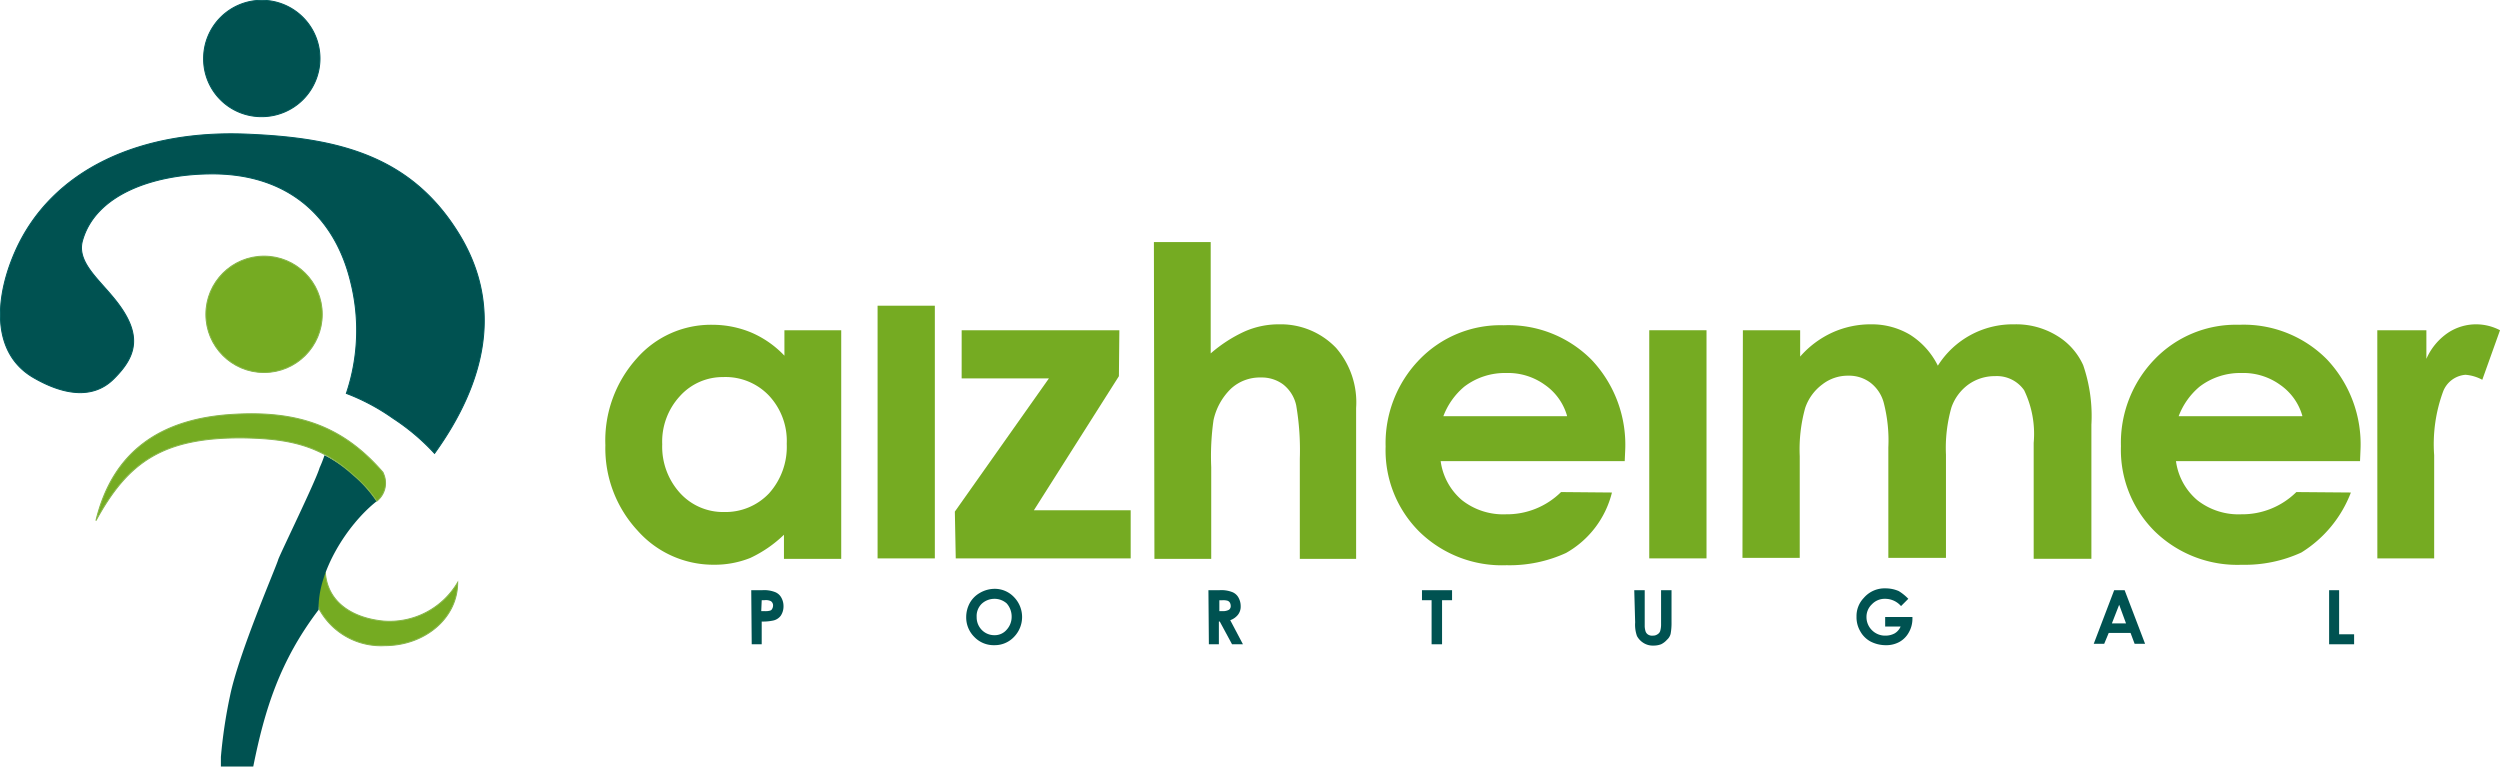
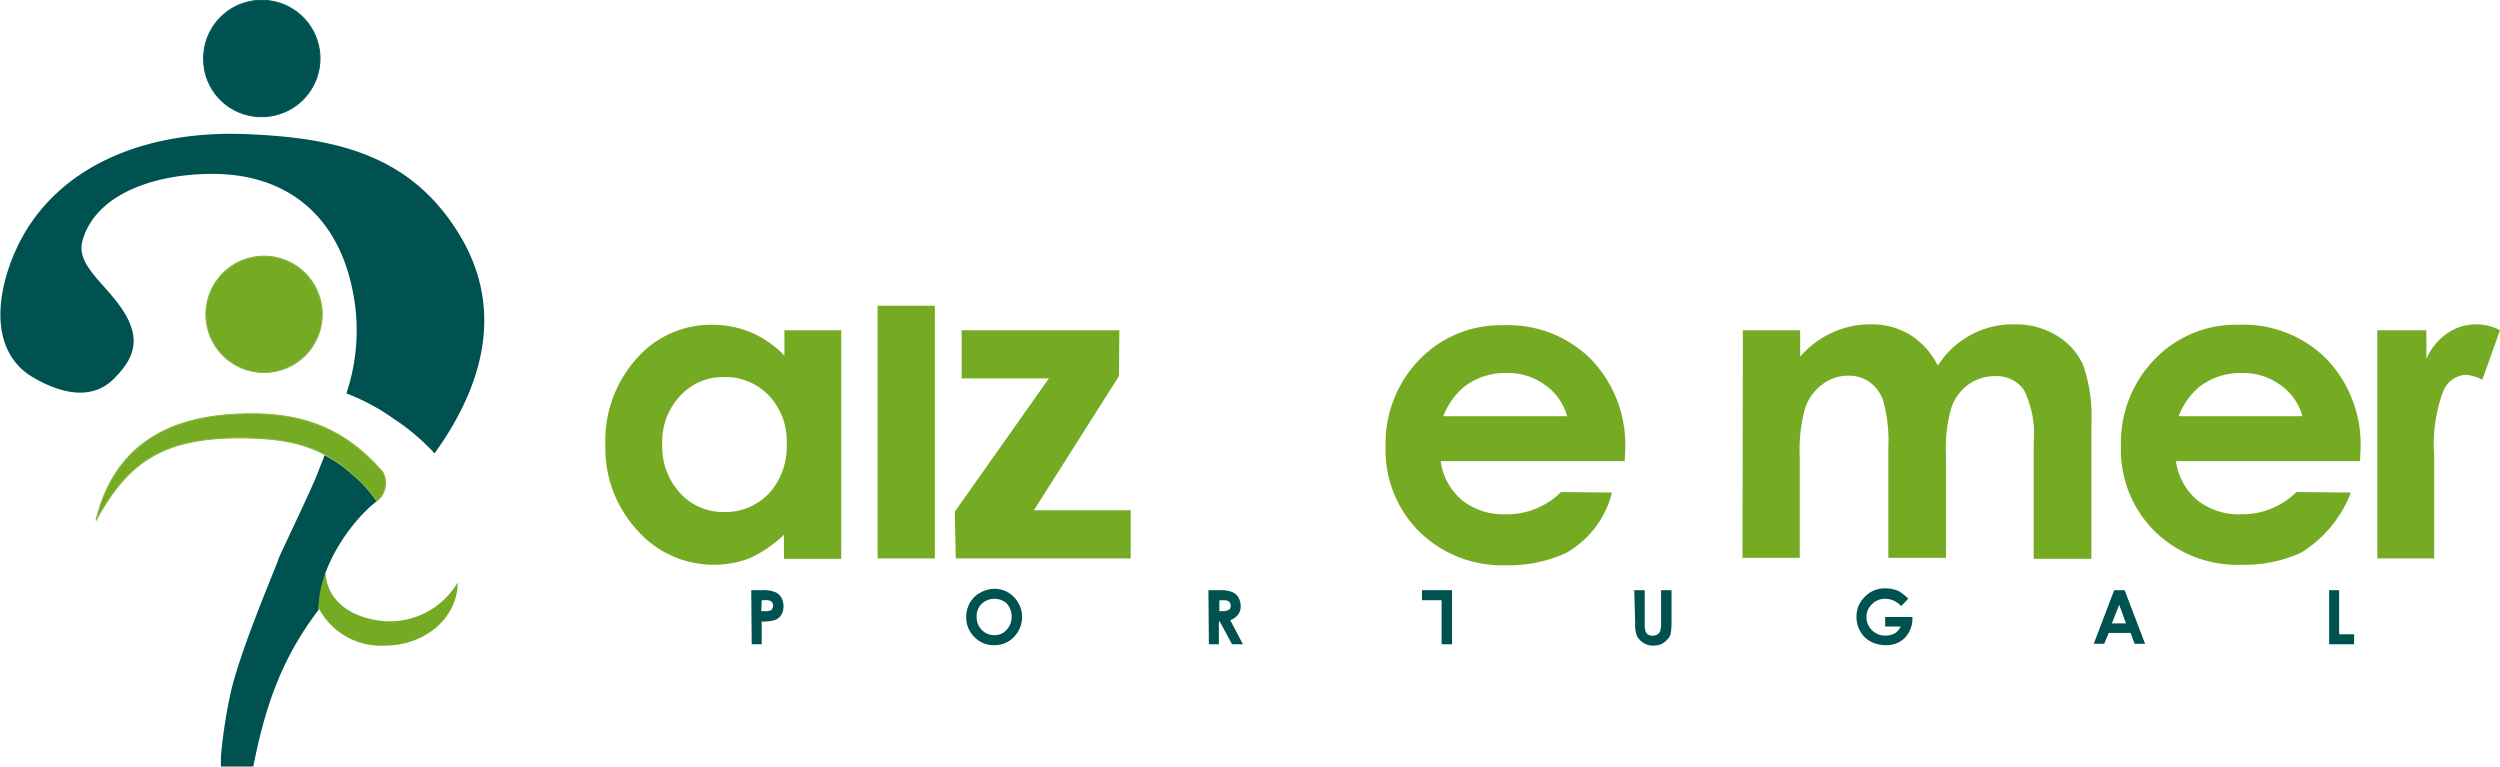
<svg xmlns="http://www.w3.org/2000/svg" width="191.156" height="58.61" viewBox="0 0 191.156 58.61">
  <defs>
    <clipPath id="clip-path">
      <rect id="Rectangle_5" data-name="Rectangle 5" width="191.156" height="58.61" fill="none" />
    </clipPath>
  </defs>
  <g id="Group_7" data-name="Group 7" style="isolation: isolate">
    <g id="Group_6" data-name="Group 6" clip-path="url(#clip-path)">
      <g id="Group_5" data-name="Group 5" transform="translate(0 0)">
        <g id="Group_4" data-name="Group 4" clip-path="url(#clip-path)">
          <g id="Group_3" data-name="Group 3" transform="translate(0 0)" style="mix-blend-mode: multiply;isolation: isolate">
            <g id="Group_2" data-name="Group 2">
              <g id="Group_1" data-name="Group 1" clip-path="url(#clip-path)">
                <path id="Path_1" data-name="Path 1" d="M95.992,75.414h.834a2.3,2.3,0,0,1,.973.139.931.931,0,0,1,.486.417,1.331,1.331,0,0,1,.174.66,1.287,1.287,0,0,1-.208.73.972.972,0,0,1-.625.382,3.771,3.771,0,0,1-.834.07v1.737h-.764Zm.765,1.6H97a1.313,1.313,0,0,0,.417-.035.244.244,0,0,0,.174-.139.5.5,0,0,0,.069-.244.384.384,0,0,0-.174-.348A.893.893,0,0,0,97,76.178h-.208Z" transform="translate(-38.55 -30.286)" fill="#005251" fill-rule="evenodd" />
                <path id="Path_2" data-name="Path 2" d="M125.614,75.239a2.021,2.021,0,0,1,1.494.626,2.182,2.182,0,0,1,0,3.058,2.021,2.021,0,0,1-1.494.625,2.043,2.043,0,0,1-1.529-.625,2.1,2.1,0,0,1-.625-1.529,2.257,2.257,0,0,1,.278-1.077,2.018,2.018,0,0,1,.765-.765,2.253,2.253,0,0,1,1.112-.313m0,.765a1.426,1.426,0,0,0-.973.382,1.308,1.308,0,0,0-.382,1.008,1.374,1.374,0,0,0,.486,1.077,1.337,1.337,0,0,0,.869.313,1.191,1.191,0,0,0,.938-.417,1.452,1.452,0,0,0,.382-1.008,1.515,1.515,0,0,0-.382-1.008,1.411,1.411,0,0,0-.938-.348" transform="translate(-49.582 -30.216)" fill="#005251" fill-rule="evenodd" />
                <path id="Path_3" data-name="Path 3" d="M154.41,75.414h.835a2.3,2.3,0,0,1,.972.139.928.928,0,0,1,.486.417,1.331,1.331,0,0,1,.174.66,1.007,1.007,0,0,1-.208.661,1.3,1.3,0,0,1-.591.416l.972,1.842h-.834l-.938-1.737h-.069v1.737h-.765Zm.8,1.6h.244a.981.981,0,0,0,.521-.1.339.339,0,0,0,.139-.313.5.5,0,0,0-.069-.243.352.352,0,0,0-.174-.139,1.2,1.2,0,0,0-.418-.035h-.208v.834Z" transform="translate(-62.011 -30.286)" fill="#005251" fill-rule="evenodd" />
-                 <path id="Path_4" data-name="Path 4" d="M181.7,75.414H184v.765h-.765v3.37h-.8v-3.37H181.7Z" transform="translate(-72.972 -30.286)" fill="#005251" />
+                 <path id="Path_4" data-name="Path 4" d="M181.7,75.414H184v.765v3.37h-.8v-3.37H181.7Z" transform="translate(-72.972 -30.286)" fill="#005251" />
                <path id="Path_5" data-name="Path 5" d="M208.822,75.414h.8v2.675a1.439,1.439,0,0,0,.069.486.466.466,0,0,0,.208.244.573.573,0,0,0,.348.069.589.589,0,0,0,.348-.1.468.468,0,0,0,.208-.244,1.783,1.783,0,0,0,.069-.556V75.414h.8v2.467a4.5,4.5,0,0,1-.069.869.9.9,0,0,1-.278.452,1.434,1.434,0,0,1-.452.347,1.624,1.624,0,0,1-.591.1,1.324,1.324,0,0,1-.765-.209,1.4,1.4,0,0,1-.487-.521,2.57,2.57,0,0,1-.139-1.042Z" transform="translate(-83.863 -30.286)" fill="#005251" />
                <path id="Path_6" data-name="Path 6" d="M241.18,75.98l-.556.556a1.6,1.6,0,0,0-1.217-.556,1.337,1.337,0,0,0-1.008.417,1.317,1.317,0,0,0-.416.973,1.4,1.4,0,0,0,.416,1.008,1.417,1.417,0,0,0,1.042.417,1.465,1.465,0,0,0,.7-.174,1.125,1.125,0,0,0,.452-.521h-1.182v-.729h2.085v.174a2.1,2.1,0,0,1-.278,1.008,1.845,1.845,0,0,1-.729.73,2.1,2.1,0,0,1-1.043.243,2.543,2.543,0,0,1-1.147-.278,1.969,1.969,0,0,1-.8-.8,2.116,2.116,0,0,1-.278-1.112,1.993,1.993,0,0,1,.556-1.425,2.087,2.087,0,0,1,1.668-.73,2.5,2.5,0,0,1,1.008.209,3.654,3.654,0,0,1,.73.591" transform="translate(-95.267 -30.193)" fill="#005251" />
                <path id="Path_7" data-name="Path 7" d="M269.095,75.414h.8l1.564,4.1h-.8l-.312-.834h-1.668l-.347.834h-.8Zm.382,1.112-.556,1.425H270Z" transform="translate(-107.44 -30.286)" fill="#005251" fill-rule="evenodd" />
                <path id="Path_8" data-name="Path 8" d="M297.611,75.414h.765v3.371h1.146v.764h-1.911Z" transform="translate(-119.521 -30.286)" fill="#005251" />
                <path id="Path_9" data-name="Path 9" d="M91.043,41.918h4.344V59.4H91.008V57.555a9.5,9.5,0,0,1-2.571,1.772,7.327,7.327,0,0,1-2.78.521,7.742,7.742,0,0,1-5.837-2.606,9.256,9.256,0,0,1-2.467-6.533,9.381,9.381,0,0,1,2.4-6.637,7.532,7.532,0,0,1,5.8-2.571,7.723,7.723,0,0,1,2.954.591,7.641,7.641,0,0,1,2.537,1.772ZM86.421,45.5a4.395,4.395,0,0,0-3.371,1.459A5.124,5.124,0,0,0,81.7,50.64a5.269,5.269,0,0,0,1.355,3.718,4.447,4.447,0,0,0,3.371,1.459,4.585,4.585,0,0,0,3.44-1.425,5.326,5.326,0,0,0,1.355-3.788,5.068,5.068,0,0,0-1.355-3.683,4.585,4.585,0,0,0-3.44-1.425" transform="translate(-31.065 -16.667)" fill="#75ab22" fill-rule="evenodd" />
                <rect id="Rectangle_1" data-name="Rectangle 1" width="4.378" height="19.321" transform="translate(67.102 23.375)" fill="#75ab22" />
                <path id="Path_10" data-name="Path 10" d="M122.529,42.2h12.058l-.035,3.51-6.5,10.251h7.4v3.683H122.077l-.069-3.579L129.2,45.881h-6.672Z" transform="translate(-48.998 -16.947)" fill="#75ab22" />
-                 <path id="Path_11" data-name="Path 11" d="M147.443,30.933h4.343v8.513a10.764,10.764,0,0,1,2.572-1.668,6.436,6.436,0,0,1,2.64-.556,5.848,5.848,0,0,1,4.379,1.807,6.356,6.356,0,0,1,1.528,4.587V55.153H158.6V47.508a20.279,20.279,0,0,0-.278-4.1,2.781,2.781,0,0,0-1.008-1.6,2.753,2.753,0,0,0-1.7-.521,3.255,3.255,0,0,0-2.293.869,4.752,4.752,0,0,0-1.321,2.4,19.639,19.639,0,0,0-.174,3.58v7.019h-4.343Z" transform="translate(-59.213 -12.423)" fill="#75ab22" />
                <path id="Path_12" data-name="Path 12" d="M195.336,51.949H181.263a4.74,4.74,0,0,0,1.633,2.988,5.1,5.1,0,0,0,3.371,1.077,5.881,5.881,0,0,0,4.2-1.7l3.892.035a7.314,7.314,0,0,1-3.51,4.621,10.341,10.341,0,0,1-4.552.938,9.037,9.037,0,0,1-6.672-2.571,8.774,8.774,0,0,1-2.571-6.5,9.179,9.179,0,0,1,2.571-6.637,8.622,8.622,0,0,1,6.463-2.641A8.954,8.954,0,0,1,192.8,44.2a9.446,9.446,0,0,1,2.571,6.95Zm-4.413-3.475a4.321,4.321,0,0,0-1.7-2.363,4.808,4.808,0,0,0-2.954-.9,5.114,5.114,0,0,0-3.2,1.043,5.466,5.466,0,0,0-1.6,2.258h9.452Z" transform="translate(-71.106 -16.69)" fill="#75ab22" fill-rule="evenodd" />
-                 <rect id="Rectangle_2" data-name="Rectangle 2" width="4.378" height="17.444" transform="translate(126.106 25.251)" fill="#75ab22" />
                <path id="Path_13" data-name="Path 13" d="M222.678,41.895h4.379V43.91a7.285,7.285,0,0,1,2.467-1.842,7.091,7.091,0,0,1,2.988-.625,5.7,5.7,0,0,1,2.954.8,5.883,5.883,0,0,1,2.12,2.362,6.772,6.772,0,0,1,5.838-3.162,5.964,5.964,0,0,1,3.266.869A5.034,5.034,0,0,1,248.7,44.57a11.97,11.97,0,0,1,.626,4.553V59.373h-4.413V50.512a7.681,7.681,0,0,0-.73-4.031,2.542,2.542,0,0,0-2.224-1.077,3.458,3.458,0,0,0-2.015.625,3.637,3.637,0,0,0-1.321,1.772,11.332,11.332,0,0,0-.417,3.614V59.3H233.8V50.86a11.51,11.51,0,0,0-.347-3.405,2.851,2.851,0,0,0-1.042-1.564,2.724,2.724,0,0,0-1.668-.521,3.164,3.164,0,0,0-1.981.66,3.729,3.729,0,0,0-1.32,1.807,11.815,11.815,0,0,0-.417,3.683V59.3h-4.379Z" transform="translate(-89.413 -16.644)" fill="#75ab22" />
                <path id="Path_14" data-name="Path 14" d="M289.293,51.926H275.22a4.739,4.739,0,0,0,1.633,2.988,5.1,5.1,0,0,0,3.371,1.077,5.881,5.881,0,0,0,4.2-1.7l4.17.035a9.289,9.289,0,0,1-3.787,4.587,10.34,10.34,0,0,1-4.552.938,9.037,9.037,0,0,1-6.672-2.571,8.774,8.774,0,0,1-2.571-6.5,9.179,9.179,0,0,1,2.571-6.637A8.622,8.622,0,0,1,280.05,41.5a8.954,8.954,0,0,1,6.707,2.641,9.446,9.446,0,0,1,2.571,6.95Zm-4.413-3.475a4.321,4.321,0,0,0-1.7-2.363,4.808,4.808,0,0,0-2.954-.9,5.114,5.114,0,0,0-3.2,1.043,5.466,5.466,0,0,0-1.6,2.258h9.452Z" transform="translate(-108.84 -16.667)" fill="#75ab22" fill-rule="evenodd" />
                <path id="Path_15" data-name="Path 15" d="M303.767,41.895h3.753v2.189a4.657,4.657,0,0,1,1.633-1.981,3.888,3.888,0,0,1,2.224-.66,3.938,3.938,0,0,1,1.773.452l-1.355,3.788a3.24,3.24,0,0,0-1.285-.382,2,2,0,0,0-1.7,1.251,11.649,11.649,0,0,0-.695,4.9v7.888h-4.344Z" transform="translate(-121.993 -16.644)" fill="#75ab22" />
                <path id="Path_16" data-name="Path 16" d="M26.018,4.487a4.448,4.448,0,1,1,4.448,4.448,4.412,4.412,0,0,1-4.448-4.448" transform="translate(-10.449 -0.016)" fill="#005251" />
                <path id="Path_17" data-name="Path 17" d="M26.018,4.487a4.448,4.448,0,1,1,4.448,4.448A4.412,4.412,0,0,1,26.018,4.487Z" transform="translate(-10.449 -0.016)" fill="none" stroke="#005b5c" stroke-miterlimit="3.864" stroke-width="0.079" />
                <path id="Path_18" data-name="Path 18" d="M40.846,73.266c.208,2.328,2.224,3.44,4.448,3.648a6.033,6.033,0,0,0,5.664-2.954c0,2.745-2.537,4.83-5.56,4.83a5.375,5.375,0,0,1-5.039-2.815c-.035-.625-.729-1.008-.591-1.633.069-.452.869-.695,1.077-1.077" transform="translate(-15.964 -29.424)" fill="#75ab22" />
-                 <path id="Path_19" data-name="Path 19" d="M40.846,73.266c.208,2.328,2.224,3.44,4.448,3.648a6.033,6.033,0,0,0,5.664-2.954c0,2.745-2.537,4.83-5.56,4.83a5.375,5.375,0,0,1-5.039-2.815c-.035-.625-.729-1.008-.591-1.633C39.838,73.891,40.638,73.648,40.846,73.266Z" transform="translate(-15.964 -29.424)" fill="none" stroke="#88b64b" stroke-miterlimit="3.864" stroke-width="0.079" />
                <path id="Path_20" data-name="Path 20" d="M36.148,58.167a10.736,10.736,0,0,1,4,3.51c-2.294,1.807-4.552,5.456-4.448,8.305-2.988,3.927-4.135,7.679-5,11.988H28.225v-.73a37.931,37.931,0,0,1,.695-4.656c.661-3.267,3.545-9.9,3.684-10.425.1-.348,2.919-6.116,3.162-7.019a9.527,9.527,0,0,0,.382-.973" transform="translate(-11.335 -23.36)" fill="#005251" />
                <path id="Path_21" data-name="Path 21" d="M26.309,37.181a4.448,4.448,0,1,1,4.448,4.448,4.434,4.434,0,0,1-4.448-4.448" transform="translate(-10.566 -13.146)" fill="#75ab22" />
                <circle id="Ellipse_1" data-name="Ellipse 1" cx="4.448" cy="4.448" r="4.448" transform="translate(15.743 19.587)" fill="none" stroke="#88b64b" stroke-miterlimit="3.864" stroke-width="0.079" />
                <path id="Path_22" data-name="Path 22" d="M26.5,36.948a16.121,16.121,0,0,1,3.579,1.911,16.574,16.574,0,0,1,3.163,2.675c3.926-5.456,5.316-11.363,1.737-16.992-3.579-5.664-8.931-7.089-15.707-7.4-8.444-.452-15.324,2.676-18.1,8.965-1.529,3.475-1.877,7.715,1.39,9.626,2.085,1.216,4.483,1.807,6.185.069,1.7-1.7,2.259-3.371-.035-6.151-1.216-1.494-2.814-2.78-2.4-4.343.973-3.58,5.456-5.109,9.765-5.143,5.734-.069,9.521,3.058,10.772,8.34a15.168,15.168,0,0,1-.348,8.444" transform="translate(-0.016 -6.867)" fill="#005251" />
-                 <path id="Path_23" data-name="Path 23" d="M26.5,36.948a16.121,16.121,0,0,1,3.579,1.911,16.574,16.574,0,0,1,3.163,2.675c3.926-5.456,5.316-11.363,1.737-16.992-3.579-5.664-8.931-7.089-15.707-7.4-8.444-.452-15.324,2.676-18.1,8.965-1.529,3.475-1.877,7.715,1.39,9.626,2.085,1.216,4.483,1.807,6.185.069,1.7-1.7,2.259-3.371-.035-6.151-1.216-1.494-2.814-2.78-2.4-4.343.973-3.58,5.456-5.109,9.765-5.143,5.734-.069,9.521,3.058,10.772,8.34A15.168,15.168,0,0,1,26.5,36.948Z" transform="translate(-0.016 -6.867)" fill="none" stroke="#005b5c" stroke-miterlimit="3.864" stroke-width="0.079" />
                <path id="Path_24" data-name="Path 24" d="M12.256,61.044c1.286-5.317,4.969-7.819,10.529-8.131,4.761-.278,8.27.8,11.4,4.413a1.762,1.762,0,0,1-.452,2.224A9.3,9.3,0,0,0,31.994,57.6c-2.571-2.328-4.934-2.815-8.409-2.884-6.255-.069-8.9,1.877-11.328,6.324" transform="translate(-4.922 -21.233)" fill="#75ab22" />
                <path id="Path_25" data-name="Path 25" d="M12.256,61.044c1.286-5.317,4.969-7.819,10.529-8.131,4.761-.278,8.27.8,11.4,4.413a1.762,1.762,0,0,1-.452,2.224A9.3,9.3,0,0,0,31.994,57.6c-2.571-2.328-4.934-2.815-8.409-2.884C17.329,54.65,14.688,56.6,12.256,61.044Z" transform="translate(-4.922 -21.233)" fill="none" stroke="#88b64b" stroke-miterlimit="3.864" stroke-width="0.079" />
              </g>
            </g>
          </g>
        </g>
      </g>
    </g>
  </g>
</svg>